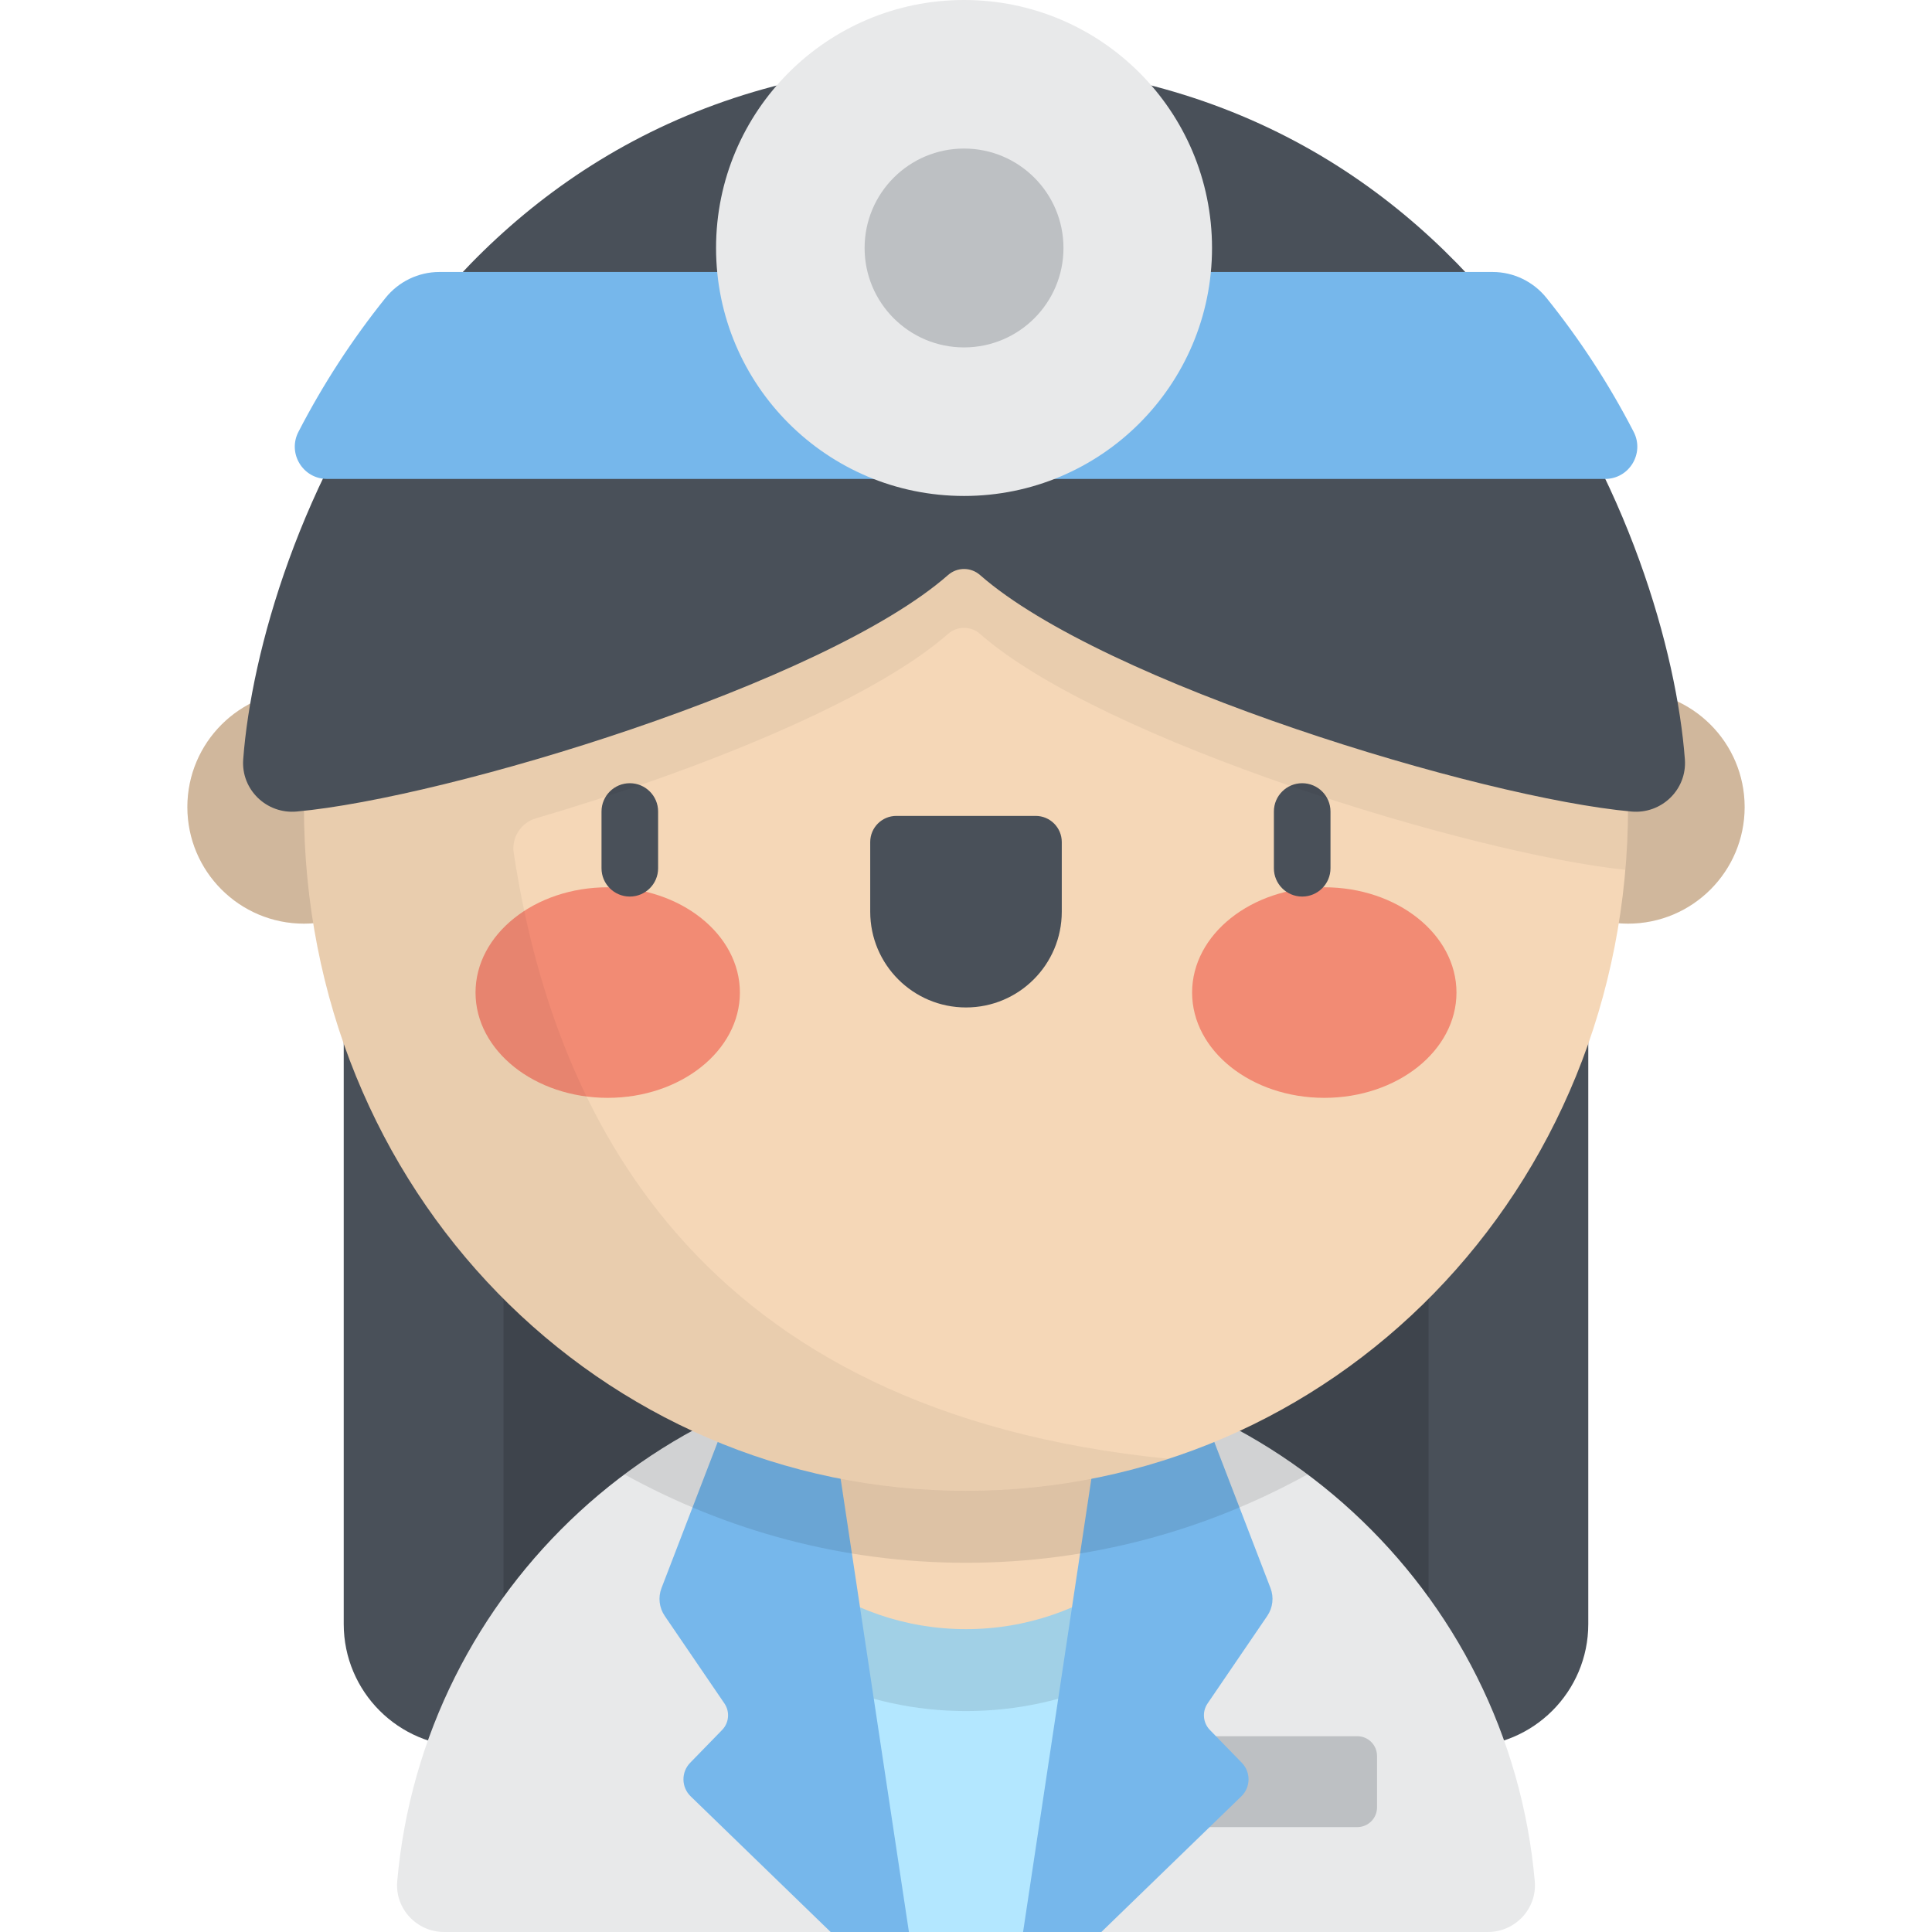
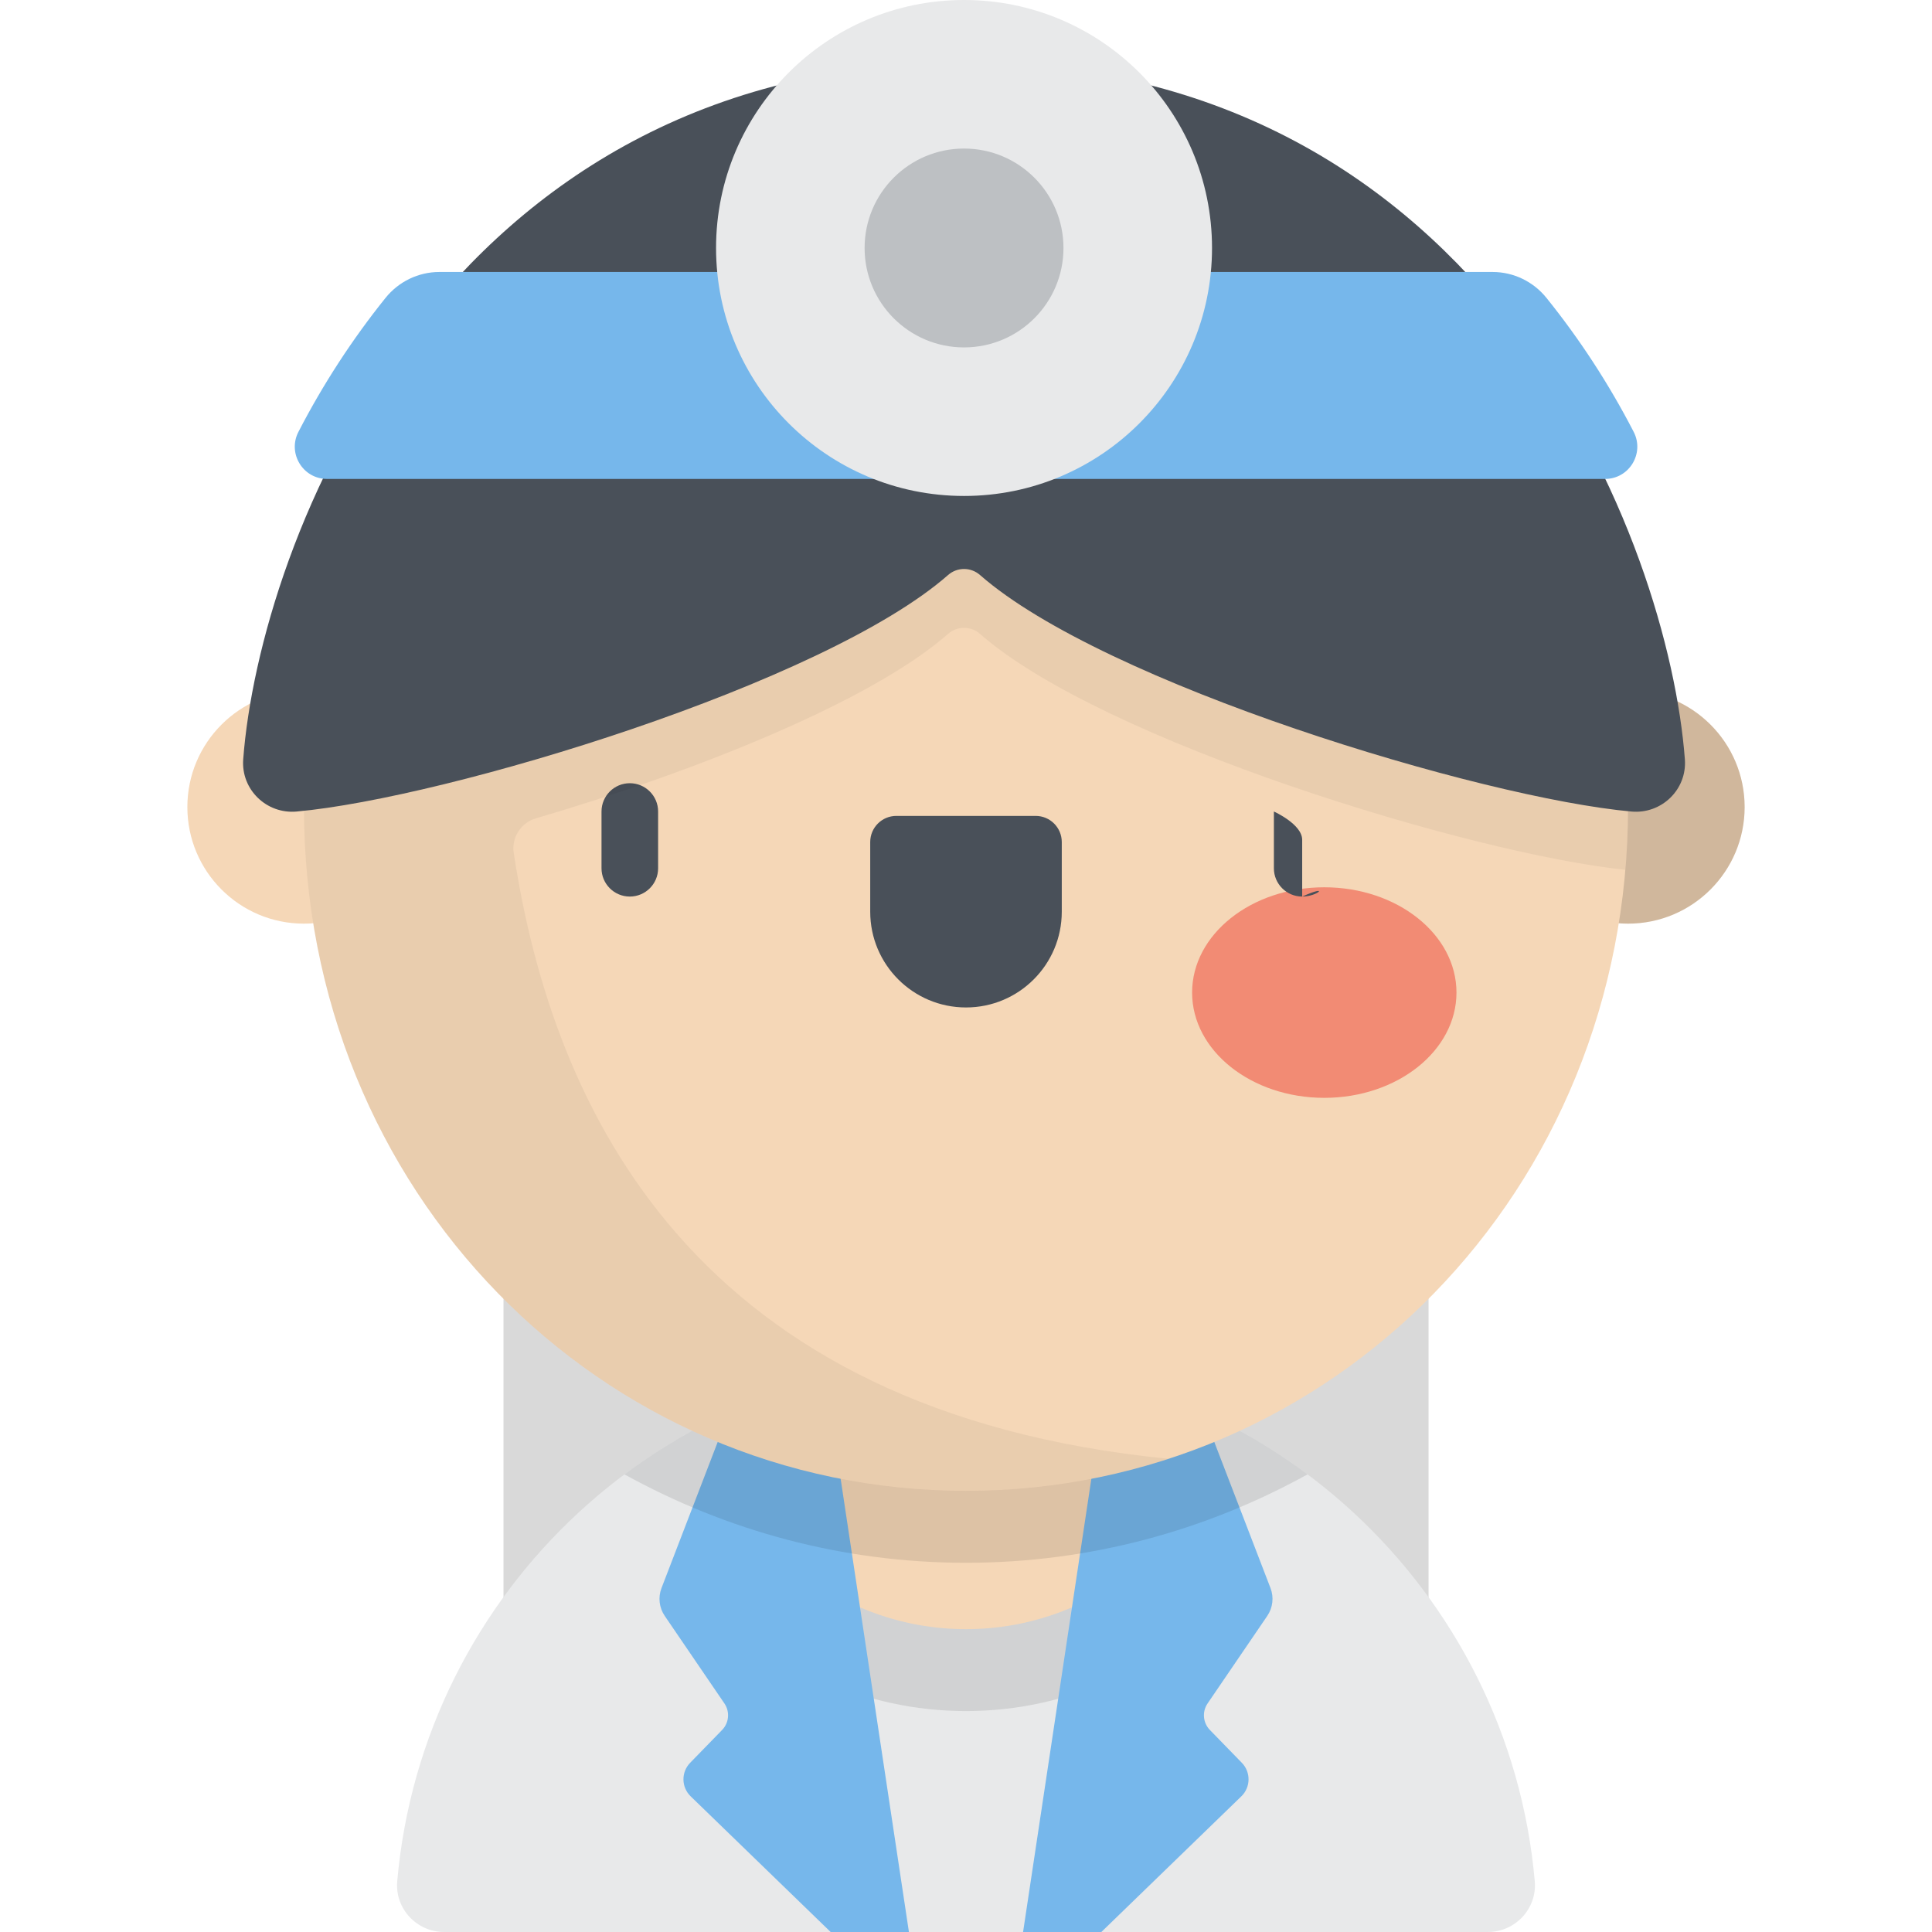
<svg xmlns="http://www.w3.org/2000/svg" id="Capa_1" x="0px" y="0px" viewBox="0 0 512 512" style="enable-background:new 0 0 512 512;" xml:space="preserve">
-   <path style="fill:#495059;" d="M420.909,173.787H91.091V430.38c0,17.936,14.54,32.476,32.476,32.476h264.868 c17.936,0,32.476-14.54,32.476-32.476V173.787H420.909z" />
  <rect x="133.43" y="281.53" style="opacity:0.15;enable-background:new ;" width="245.15" height="181.32" />
  <circle style="fill:#F5D7B7;" cx="80.55" cy="213.88" r="30.898" />
-   <circle style="opacity:0.15;enable-background:new ;" cx="80.55" cy="213.88" r="30.898" />
  <circle style="fill:#F5D7B7;" cx="431.45" cy="213.88" r="30.898" />
  <circle style="opacity:0.15;enable-background:new ;" cx="431.45" cy="213.88" r="30.898" />
  <path style="fill:#E8E9EA;" d="M394.3,512c7.271,0,13.069-6.204,12.431-13.448C399.926,421.28,335.04,360.68,256,360.68 s-143.926,60.6-150.731,137.872C104.631,505.796,110.429,512,117.7,512H394.3z" />
-   <path style="fill:#BDC0C3;" d="M359.7,484.201h-46.938c-2.887,0-5.227-2.34-5.227-5.227v-13.633c0-2.887,2.34-5.227,5.227-5.227 H359.7c2.887,0,5.227,2.34,5.227,5.227v13.633C364.927,481.861,362.587,484.201,359.7,484.201z" />
-   <path style="fill:#B3E7FF;" d="M256,360.68c-18.098,0-35.449,3.186-51.535,9.012L229.942,512h52.115l25.478-142.308 C291.449,363.866,274.098,360.68,256,360.68z" />
  <path style="opacity:0.1;enable-background:new ;" d="M204.465,369.692l13.542,75.642c11.596,5.212,24.455,8.114,37.993,8.114 c13.538,0,26.397-2.902,37.993-8.114l13.542-75.642c-16.086-5.827-33.438-9.012-51.535-9.012S220.551,363.866,204.465,369.692z" />
  <path style="fill:#F5D7B7;" d="M204.465,369.692l8.51,47.533c11.944,9.102,26.849,14.517,43.025,14.517s31.081-5.415,43.025-14.517 l8.51-47.533c-16.086-5.827-33.438-9.012-51.535-9.012S220.551,363.866,204.465,369.692z" />
  <g>
    <path style="fill:#76B7EB;" d="M220.13,374.289L240.874,512H220.13l-37.099-35.957c-2.493-2.416-2.551-6.397-0.13-8.886l8.467-8.7 c1.848-1.899,2.103-4.836,0.611-7.025l-15.816-23.197c-1.48-2.171-1.8-4.93-0.857-7.382l17.911-46.563h26.913V374.289z" />
    <path style="fill:#76B7EB;" d="M291.87,374.289L271.126,512h20.745l37.099-35.957c2.493-2.416,2.551-6.397,0.13-8.886l-8.467-8.7 c-1.848-1.899-2.103-4.836-0.611-7.025l15.816-23.197c1.48-2.171,1.8-4.93,0.857-7.382l-17.911-46.563H291.87V374.289z" />
  </g>
  <path style="opacity:0.1;enable-background:new ;" d="M256,360.68c-33.938,0-65.261,11.18-90.503,30.048 c27.051,14.947,57.846,23.426,90.503,23.426s63.452-8.48,90.503-23.426C321.261,371.86,289.938,360.68,256,360.68z" />
  <path style="fill:#F5D7B7;" d="M431.446,213.877c0-101.912-78.55-184.528-175.446-184.528S80.554,111.965,80.554,213.877 S159.104,395.081,256,395.081S431.446,315.789,431.446,213.877z" />
  <g>
-     <ellipse style="fill:#F28B74;" cx="161.05" cy="263.04" rx="35.03" ry="27.9" />
    <ellipse style="fill:#F28B74;" cx="350.95" cy="263.04" rx="35.03" ry="27.9" />
  </g>
  <g>
    <path style="fill:#495059;" d="M166.907,237.598c-4.142,0-7.5-3.357-7.5-7.5V215.06c0-4.143,3.358-7.5,7.5-7.5s7.5,3.357,7.5,7.5 v15.038C174.407,234.24,171.049,237.598,166.907,237.598z" />
    <path style="fill:#495059;" d="M256,266.987L256,266.987c-14.019,0-25.383-11.364-25.383-25.383V223.15 c0-3.827,3.102-6.929,6.929-6.929h36.907c3.827,0,6.929,3.102,6.929,6.929v18.454C281.383,255.622,270.018,266.987,256,266.987z" />
-     <path style="fill:#495059;" d="M345.093,237.598c-4.143,0-7.5-3.357-7.5-7.5V215.06c0-4.143,3.357-7.5,7.5-7.5s7.5,3.357,7.5,7.5 v15.038C352.593,234.24,349.235,237.598,345.093,237.598z" />
+     <path style="fill:#495059;" d="M345.093,237.598c-4.143,0-7.5-3.357-7.5-7.5V215.06s7.5,3.357,7.5,7.5 v15.038C352.593,234.24,349.235,237.598,345.093,237.598z" />
  </g>
  <path style="opacity:0.05;enable-background:new ;" d="M333.108,48.091c-21.955-9.888-47.663-15.865-77.627-15.936 c-7.959,0.019-15.639-0.404-23.047-1.145c-85.751,12.11-151.88,89.36-151.88,182.866c0,101.912,78.55,181.205,175.446,181.205 c18.725,0,36.761-2.973,53.681-8.487c-125.641-12.402-163.119-92.065-173.535-160.57c-0.622-4.091,1.907-7.997,5.878-9.161 c41.926-12.284,88.722-30.873,109.223-48.874c2.429-2.133,6.03-2.142,8.458-0.009c32.338,28.407,130.175,58.285,171.022,62.528 c0.467-5.471,0.72-11.015,0.72-16.633C431.446,141.064,391.345,78.111,333.108,48.091z" />
  <path style="fill:#495059;" d="M254.949,16.544c139.59,0,187.285,127.787,191.561,184.691c0.601,7.993-6.176,14.551-14.159,13.83 c-39.814-3.595-139.845-33.89-172.632-62.676c-2.434-2.137-6.04-2.137-8.474,0c-32.787,28.786-132.819,59.082-172.633,62.676 c-7.983,0.721-14.759-5.837-14.159-13.83c4.275-56.904,51.971-184.691,191.561-184.691" />
  <path style="fill:#76B7EB;" d="M86.665,126.921h338.699c6.402,0,10.514-6.785,7.577-12.474 c-6.559-12.706-14.323-24.592-23.116-35.508c-3.479-4.319-8.706-6.859-14.252-6.859H116.425c-5.557,0-10.791,2.552-14.271,6.884 c-8.845,11.01-16.573,22.908-23.069,35.488C76.149,120.139,80.266,126.921,86.665,126.921z" />
  <circle style="fill:#E8E9EA;" cx="255.48" cy="65.718" r="65.718" />
  <circle style="fill:#BDC0C3;" cx="255.48" cy="65.718" r="26.351" />
  <path style="opacity:0.05;enable-background:new ;" d="M254.949,32.148c0.179,0,0.354,0.007,0.533,0.008 c0.179,0,0.353-0.008,0.532-0.008H254.949z" />
  <g> </g>
  <g> </g>
  <g> </g>
  <g> </g>
  <g> </g>
  <g> </g>
  <g> </g>
  <g> </g>
  <g> </g>
  <g> </g>
  <g> </g>
  <g> </g>
  <g> </g>
  <g> </g>
  <g> </g>
</svg>